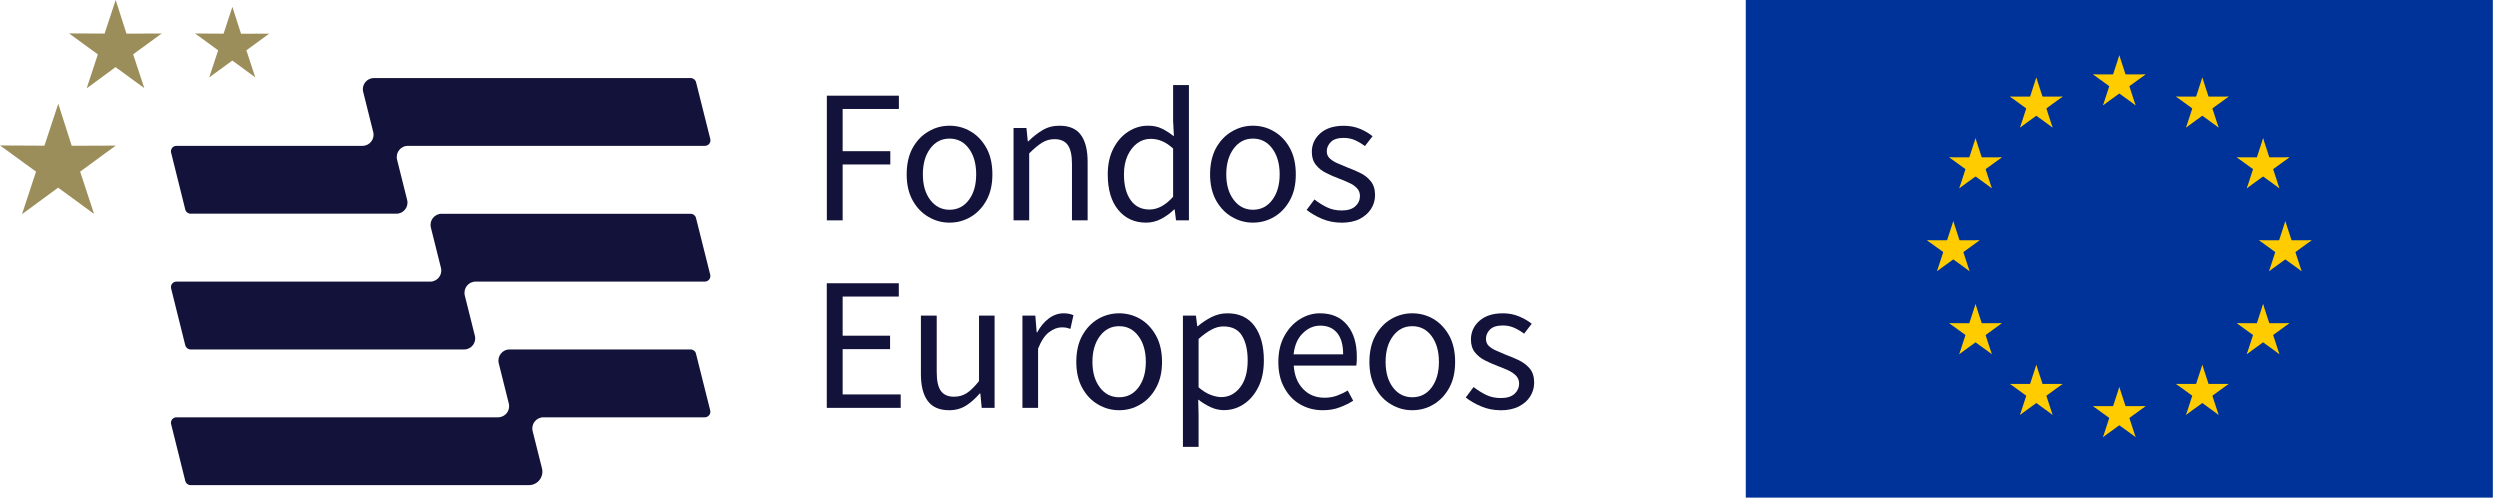
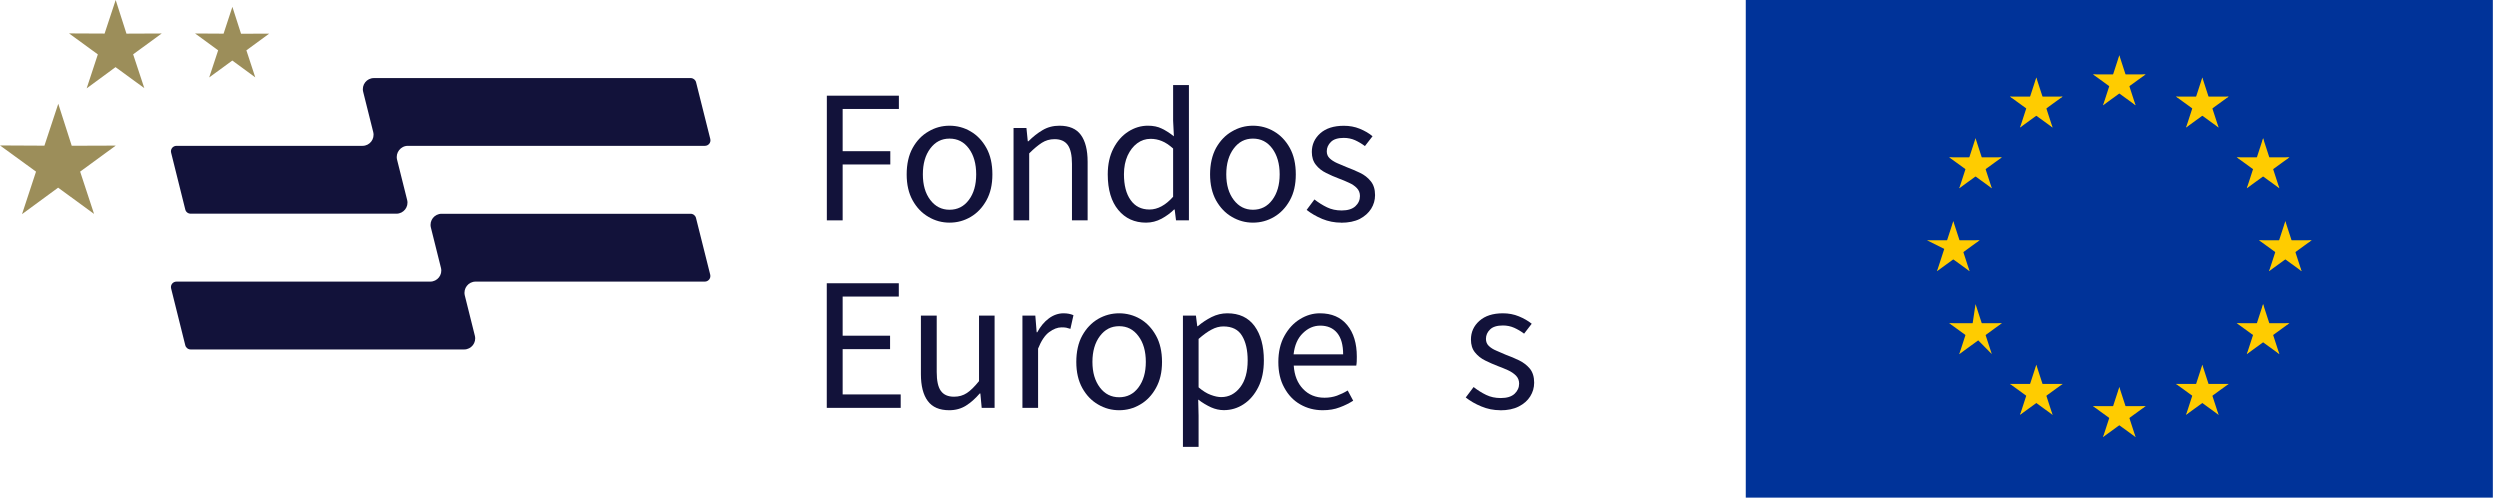
<svg xmlns="http://www.w3.org/2000/svg" width="179" height="36" viewBox="0 0 179 36" fill="none">
  <path d="M59.202 15.778V6.851H64.36V7.802H60.334V10.825H63.746V11.776H60.334V15.778H59.202Z" fill="#12123A" />
  <path d="M67.986 15.941C67.451 15.941 66.945 15.806 66.483 15.531C66.01 15.26 65.633 14.866 65.346 14.348C65.058 13.831 64.918 13.211 64.918 12.485C64.918 11.759 65.058 11.112 65.346 10.594C65.633 10.076 66.01 9.682 66.483 9.412C66.945 9.136 67.451 9.001 67.986 9.001C68.521 9.001 69.039 9.136 69.501 9.412C69.963 9.682 70.34 10.076 70.627 10.594C70.914 11.112 71.055 11.742 71.055 12.485C71.055 13.228 70.914 13.831 70.627 14.348C70.34 14.866 69.963 15.26 69.501 15.531C69.034 15.806 68.532 15.941 67.986 15.941ZM67.986 15.018C68.561 15.018 69.022 14.782 69.371 14.315C69.721 13.848 69.895 13.24 69.895 12.485C69.895 11.725 69.721 11.106 69.371 10.633C69.022 10.161 68.561 9.924 67.986 9.924C67.412 9.924 66.961 10.161 66.607 10.633C66.252 11.106 66.077 11.72 66.077 12.485C66.077 13.245 66.252 13.848 66.607 14.315C66.961 14.782 67.423 15.018 67.986 15.018Z" fill="#12123A" />
  <path d="M72.57 15.778V9.164H73.493L73.589 10.116H73.634C73.949 9.8 74.287 9.53 74.642 9.322C74.997 9.108 75.402 9.001 75.858 9.001C76.556 9.001 77.069 9.22 77.39 9.66C77.711 10.099 77.874 10.74 77.874 11.585V15.778H76.753V11.731C76.753 11.117 76.652 10.667 76.455 10.386C76.252 10.104 75.937 9.964 75.504 9.964C75.165 9.964 74.862 10.054 74.597 10.223C74.327 10.397 74.022 10.65 73.69 10.982V15.778H72.57Z" fill="#12123A" />
  <path d="M82.058 15.941C81.236 15.941 80.566 15.637 80.07 15.035C79.569 14.432 79.315 13.582 79.315 12.485C79.315 11.764 79.451 11.151 79.721 10.627C79.991 10.104 80.346 9.704 80.785 9.423C81.224 9.141 81.692 9 82.193 9C82.576 9 82.908 9.068 83.189 9.209C83.471 9.344 83.758 9.53 84.051 9.76L83.995 8.635V6.09H85.127V15.778H84.203L84.107 15.001H84.062C83.809 15.254 83.51 15.474 83.167 15.66C82.818 15.845 82.452 15.941 82.058 15.941ZM82.305 15.001C82.885 15.001 83.454 14.697 83.995 14.089V10.633C83.713 10.38 83.443 10.2 83.184 10.098C82.925 9.991 82.66 9.941 82.384 9.941C82.029 9.941 81.709 10.047 81.421 10.261C81.134 10.475 80.909 10.768 80.734 11.145C80.566 11.522 80.475 11.961 80.475 12.473C80.475 13.262 80.633 13.881 80.954 14.325C81.269 14.776 81.72 15.001 82.3 15.001H82.305Z" fill="#12123A" />
  <path d="M89.71 15.941C89.175 15.941 88.674 15.806 88.207 15.531C87.734 15.26 87.362 14.866 87.069 14.348C86.788 13.831 86.641 13.211 86.641 12.485C86.641 11.759 86.788 11.112 87.069 10.594C87.362 10.076 87.734 9.682 88.207 9.412C88.674 9.136 89.175 9.001 89.71 9.001C90.245 9.001 90.763 9.136 91.225 9.412C91.686 9.682 92.064 10.076 92.351 10.594C92.638 11.112 92.779 11.742 92.779 12.485C92.779 13.228 92.638 13.831 92.351 14.348C92.064 14.866 91.686 15.26 91.225 15.531C90.757 15.806 90.256 15.941 89.71 15.941ZM89.71 15.018C90.284 15.018 90.746 14.782 91.095 14.315C91.444 13.848 91.624 13.24 91.624 12.485C91.624 11.725 91.444 11.106 91.095 10.633C90.746 10.161 90.284 9.924 89.71 9.924C89.136 9.924 88.691 10.161 88.336 10.633C87.981 11.106 87.801 11.72 87.801 12.485C87.801 13.245 87.981 13.848 88.336 14.315C88.691 14.782 89.147 15.018 89.71 15.018Z" fill="#12123A" />
  <path d="M96.028 15.941C95.549 15.941 95.104 15.851 94.676 15.677C94.248 15.497 93.877 15.283 93.556 15.029L94.113 14.281C94.406 14.506 94.704 14.697 95.014 14.844C95.324 14.996 95.673 15.069 96.067 15.069C96.501 15.069 96.827 14.967 97.047 14.765C97.266 14.562 97.373 14.315 97.373 14.039C97.373 13.808 97.3 13.622 97.148 13.464C97.002 13.312 96.81 13.183 96.58 13.082C96.349 12.975 96.112 12.873 95.865 12.784C95.555 12.665 95.245 12.536 94.952 12.384C94.648 12.237 94.4 12.04 94.215 11.798C94.023 11.562 93.927 11.252 93.927 10.881C93.927 10.346 94.13 9.902 94.535 9.541C94.935 9.187 95.499 9.006 96.219 9.006C96.624 9.006 97.007 9.074 97.362 9.22C97.717 9.367 98.021 9.541 98.274 9.755L97.728 10.459C97.503 10.29 97.266 10.149 97.019 10.037C96.777 9.93 96.506 9.873 96.213 9.873C95.797 9.873 95.487 9.969 95.296 10.16C95.099 10.352 94.997 10.577 94.997 10.83C94.997 11.039 95.065 11.207 95.206 11.337C95.341 11.466 95.521 11.584 95.74 11.68C95.954 11.776 96.191 11.872 96.433 11.973C96.748 12.091 97.064 12.226 97.373 12.373C97.683 12.519 97.942 12.721 98.145 12.975C98.348 13.223 98.454 13.555 98.454 13.971C98.454 14.326 98.359 14.652 98.173 14.95C97.982 15.249 97.711 15.491 97.357 15.677C96.996 15.857 96.551 15.947 96.028 15.947V15.941Z" fill="#12123A" />
  <path d="M59.197 29.203V20.281H64.354V21.233H60.334V24.036H63.729V24.998H60.334V28.241H64.49V29.203H59.197Z" fill="#12123A" />
  <path d="M67.964 29.372C67.266 29.372 66.753 29.152 66.427 28.708C66.1 28.269 65.937 27.627 65.937 26.788V22.595H67.069V26.636C67.069 27.255 67.164 27.706 67.361 27.982C67.558 28.263 67.874 28.404 68.307 28.404C68.656 28.404 68.96 28.319 69.231 28.139C69.495 27.965 69.783 27.678 70.098 27.289V22.595H71.213V29.203H70.289L70.194 28.173H70.149C69.839 28.533 69.512 28.826 69.163 29.045C68.82 29.259 68.42 29.372 67.964 29.372Z" fill="#12123A" />
  <path d="M73.206 29.203V22.595H74.129L74.225 23.788H74.27C74.495 23.372 74.771 23.039 75.098 22.797C75.424 22.555 75.779 22.432 76.151 22.432C76.416 22.432 76.652 22.477 76.86 22.567L76.641 23.546C76.534 23.512 76.433 23.484 76.342 23.462C76.252 23.445 76.14 23.439 76.005 23.439C75.723 23.439 75.43 23.552 75.121 23.777C74.817 24.002 74.552 24.396 74.327 24.959V29.203H73.206Z" fill="#12123A" />
  <path d="M80.132 29.372C79.591 29.372 79.09 29.237 78.623 28.961C78.155 28.691 77.778 28.297 77.491 27.779C77.204 27.261 77.063 26.636 77.063 25.916C77.063 25.19 77.204 24.537 77.491 24.025C77.778 23.507 78.155 23.113 78.623 22.837C79.09 22.567 79.597 22.432 80.132 22.432C80.661 22.432 81.179 22.567 81.641 22.837C82.108 23.113 82.48 23.507 82.767 24.025C83.054 24.537 83.201 25.173 83.201 25.916C83.201 26.659 83.054 27.261 82.767 27.779C82.48 28.297 82.108 28.691 81.641 28.961C81.179 29.237 80.672 29.372 80.132 29.372ZM80.132 28.443C80.701 28.443 81.162 28.212 81.511 27.745C81.866 27.273 82.041 26.665 82.041 25.91C82.041 25.156 81.866 24.531 81.511 24.064C81.162 23.591 80.706 23.355 80.132 23.355C79.558 23.355 79.107 23.591 78.752 24.064C78.398 24.537 78.218 25.15 78.218 25.91C78.218 26.676 78.398 27.273 78.752 27.745C79.107 28.212 79.563 28.443 80.132 28.443Z" fill="#12123A" />
  <path d="M84.698 31.995V22.595H85.628L85.723 23.355H85.763C86.061 23.101 86.393 22.882 86.748 22.702C87.108 22.522 87.486 22.432 87.874 22.432C88.73 22.432 89.378 22.735 89.828 23.349C90.273 23.962 90.493 24.779 90.493 25.803C90.493 26.546 90.363 27.188 90.093 27.723C89.823 28.258 89.473 28.663 89.04 28.944C88.612 29.226 88.139 29.366 87.626 29.366C87.323 29.366 87.013 29.299 86.709 29.164C86.405 29.023 86.095 28.843 85.791 28.607L85.819 29.76V31.995H84.698ZM87.441 28.432C87.987 28.432 88.437 28.196 88.798 27.728C89.158 27.267 89.333 26.619 89.333 25.803C89.333 25.083 89.203 24.492 88.933 24.047C88.668 23.597 88.218 23.372 87.593 23.372C87.311 23.372 87.03 23.445 86.742 23.602C86.45 23.754 86.146 23.98 85.819 24.267V27.734C86.117 27.987 86.41 28.173 86.692 28.274C86.973 28.381 87.227 28.432 87.441 28.432Z" fill="#12123A" />
  <path d="M94.71 29.372C94.119 29.372 93.578 29.231 93.1 28.956C92.615 28.68 92.238 28.28 91.957 27.762C91.669 27.25 91.529 26.631 91.529 25.916C91.529 25.201 91.675 24.57 91.962 24.053C92.249 23.535 92.615 23.135 93.072 22.854C93.528 22.572 94.001 22.432 94.502 22.432C95.352 22.432 95.999 22.713 96.461 23.276C96.923 23.839 97.148 24.593 97.148 25.533C97.148 25.651 97.148 25.77 97.142 25.882C97.137 25.995 97.126 26.09 97.109 26.175H92.632C92.677 26.873 92.897 27.43 93.297 27.847C93.691 28.263 94.203 28.477 94.84 28.477C95.161 28.477 95.453 28.426 95.724 28.331C95.988 28.235 96.247 28.111 96.495 27.959L96.889 28.691C96.602 28.871 96.287 29.034 95.926 29.164C95.566 29.305 95.161 29.372 94.704 29.372H94.71ZM92.621 25.37H96.169C96.169 24.7 96.028 24.188 95.74 23.839C95.453 23.49 95.048 23.315 94.53 23.315C94.068 23.315 93.651 23.495 93.285 23.856C92.914 24.21 92.694 24.717 92.621 25.37Z" fill="#12123A" />
-   <path d="M101.118 29.372C100.583 29.372 100.082 29.237 99.614 28.961C99.141 28.691 98.77 28.297 98.483 27.779C98.195 27.261 98.049 26.636 98.049 25.916C98.049 25.19 98.195 24.537 98.483 24.025C98.77 23.507 99.141 23.113 99.614 22.837C100.082 22.567 100.583 22.432 101.118 22.432C101.653 22.432 102.171 22.567 102.633 22.837C103.094 23.113 103.472 23.507 103.759 24.025C104.046 24.537 104.187 25.173 104.187 25.916C104.187 26.659 104.046 27.261 103.759 27.779C103.472 28.297 103.094 28.691 102.633 28.961C102.165 29.237 101.664 29.372 101.118 29.372ZM101.118 28.443C101.692 28.443 102.154 28.212 102.503 27.745C102.852 27.273 103.027 26.665 103.027 25.91C103.027 25.156 102.852 24.531 102.503 24.064C102.154 23.591 101.692 23.355 101.118 23.355C100.544 23.355 100.093 23.591 99.738 24.064C99.384 24.537 99.209 25.15 99.209 25.91C99.209 26.676 99.384 27.273 99.738 27.745C100.093 28.212 100.555 28.443 101.118 28.443Z" fill="#12123A" />
  <path d="M107.419 29.372C106.946 29.372 106.495 29.282 106.067 29.102C105.64 28.927 105.268 28.713 104.947 28.46L105.51 27.712C105.797 27.937 106.101 28.128 106.405 28.274C106.715 28.426 107.064 28.5 107.458 28.5C107.897 28.5 108.224 28.398 108.444 28.196C108.663 27.987 108.77 27.745 108.77 27.464C108.77 27.239 108.691 27.047 108.545 26.895C108.393 26.743 108.202 26.614 107.971 26.507C107.74 26.405 107.503 26.304 107.255 26.214C106.946 26.096 106.642 25.961 106.343 25.814C106.045 25.668 105.797 25.471 105.606 25.229C105.414 24.993 105.319 24.683 105.319 24.311C105.319 23.777 105.521 23.332 105.927 22.972C106.332 22.612 106.895 22.432 107.61 22.432C108.016 22.432 108.404 22.505 108.753 22.651C109.108 22.797 109.412 22.972 109.671 23.18L109.125 23.89C108.894 23.715 108.658 23.58 108.41 23.467C108.168 23.36 107.897 23.304 107.61 23.304C107.188 23.304 106.878 23.4 106.687 23.591C106.49 23.782 106.394 24.008 106.394 24.261C106.394 24.469 106.462 24.638 106.597 24.767C106.732 24.897 106.912 25.015 107.132 25.105C107.351 25.207 107.582 25.302 107.824 25.404C108.145 25.522 108.461 25.651 108.77 25.803C109.074 25.95 109.333 26.152 109.542 26.4C109.744 26.653 109.846 26.985 109.846 27.402C109.846 27.757 109.75 28.083 109.564 28.381C109.378 28.68 109.102 28.922 108.748 29.102C108.387 29.288 107.943 29.378 107.419 29.378V29.372Z" fill="#12123A" />
  <path d="M50.469 10.442H29.201C28.689 10.442 28.306 10.932 28.43 11.433L29.151 14.315C29.28 14.816 28.897 15.3 28.385 15.3H13.655C13.469 15.3 13.311 15.182 13.266 15.002L12.253 10.937C12.185 10.684 12.376 10.442 12.636 10.442H25.958C26.47 10.442 26.848 9.958 26.724 9.457L26.003 6.575C25.879 6.074 26.256 5.59 26.774 5.59H49.455C49.636 5.59 49.793 5.714 49.838 5.888L50.857 9.952C50.919 10.206 50.728 10.442 50.469 10.442Z" fill="#12123A" />
  <path d="M50.463 20.163H34.05C33.537 20.163 33.16 20.647 33.278 21.148L33.999 24.036C34.128 24.537 33.745 25.021 33.233 25.021H13.655C13.469 25.021 13.311 24.897 13.266 24.723L12.253 20.659C12.185 20.405 12.376 20.163 12.636 20.163H30.806C31.319 20.163 31.701 19.679 31.572 19.178L30.851 16.291C30.727 15.79 31.104 15.306 31.623 15.306H49.444C49.63 15.306 49.788 15.429 49.833 15.604L50.852 19.668C50.914 19.921 50.722 20.163 50.463 20.163Z" fill="#12123A" />
-   <path d="M50.463 29.879H38.909C38.391 29.879 38.014 30.363 38.137 30.864L38.807 33.538C38.959 34.145 38.498 34.736 37.867 34.736H13.655C13.469 34.736 13.311 34.613 13.266 34.433L12.253 30.374C12.185 30.121 12.376 29.879 12.636 29.879H35.66C36.178 29.879 36.555 29.395 36.431 28.894L35.711 26.012C35.587 25.511 35.964 25.021 36.482 25.021H49.45C49.63 25.021 49.793 25.145 49.833 25.325L50.852 29.389C50.914 29.637 50.722 29.879 50.463 29.879Z" fill="#12123A" />
  <path d="M0 10.414L2.579 12.288L1.577 15.333L4.161 13.436L6.734 15.316L5.738 12.288L8.288 10.425L5.135 10.436L4.172 7.43L3.181 10.43L0 10.414Z" fill="#9C8E5A" />
  <path d="M4.944 2.392L7.005 3.895L6.205 6.327L8.272 4.807L10.332 6.31L9.533 3.89L11.577 2.398L9.054 2.409L8.283 0L7.489 2.404L4.944 2.392Z" fill="#9C8E5A" />
  <path d="M13.97 2.398L15.62 3.603L14.978 5.545L16.633 4.335L18.277 5.539L17.641 3.603L19.274 2.41L17.258 2.415L16.639 0.49L16.008 2.41L13.97 2.398Z" fill="#9C8E5A" />
  <path d="M178.488 0H124.997V35.63H178.488V0Z" fill="#003399" />
  <path d="M151.743 3.959L151.13 5.842L152.073 6.147L151.743 3.959Z" fill="#FFCC00" />
  <path d="M151.743 3.959L152.355 5.842L151.413 6.147L151.743 3.959Z" fill="#FFCC00" />
  <path d="M153.627 5.326L151.646 5.326L151.646 6.315L153.627 5.326Z" fill="#FFCC00" />
  <path d="M153.627 5.326L152.024 6.489L151.442 5.689L153.627 5.326Z" fill="#FFCC00" />
  <path d="M152.907 7.54L152.295 5.657L151.353 5.963L152.907 7.54Z" fill="#FFCC00" />
  <path d="M152.907 7.539L151.304 6.375L151.886 5.575L152.907 7.539Z" fill="#FFCC00" />
  <path d="M149.859 5.326L151.84 5.326L151.839 6.315L149.859 5.326Z" fill="#FFCC00" />
  <path d="M149.858 5.326L151.461 6.489L152.043 5.689L149.858 5.326Z" fill="#FFCC00" />
  <path d="M150.578 7.54L151.19 5.657L152.132 5.963L150.578 7.54Z" fill="#FFCC00" />
  <path d="M150.578 7.539L152.181 6.375L151.599 5.575L150.578 7.539Z" fill="#FFCC00" />
  <path d="M151.743 27.712L151.13 29.595L152.073 29.901L151.743 27.712Z" fill="#FFCC00" />
  <path d="M151.743 27.712L152.355 29.595L151.413 29.901L151.743 27.712Z" fill="#FFCC00" />
  <path d="M153.627 29.081L151.646 29.081L151.646 30.07L153.627 29.081Z" fill="#FFCC00" />
  <path d="M153.627 29.081L152.024 30.244L151.442 29.443L153.627 29.081Z" fill="#FFCC00" />
  <path d="M152.907 31.294L152.295 29.411L151.353 29.716L152.907 31.294Z" fill="#FFCC00" />
  <path d="M152.907 31.294L151.304 30.13L151.887 29.329L152.907 31.294Z" fill="#FFCC00" />
  <path d="M149.859 29.081L151.84 29.08L151.839 30.07L149.859 29.081Z" fill="#FFCC00" />
  <path d="M149.858 29.08L151.461 30.243L152.043 29.442L149.858 29.08Z" fill="#FFCC00" />
  <path d="M150.578 31.293L151.191 29.41L152.132 29.716L150.578 31.293Z" fill="#FFCC00" />
  <path d="M150.578 31.293L152.181 30.129L151.599 29.329L150.578 31.293Z" fill="#FFCC00" />
  <path d="M139.856 15.835L139.243 17.718L140.186 18.024L139.856 15.835Z" fill="#FFCC00" />
  <path d="M139.856 15.835L140.468 17.718L139.526 18.024L139.856 15.835Z" fill="#FFCC00" />
  <path d="M141.74 17.204L139.759 17.203L139.759 18.192L141.74 17.204Z" fill="#FFCC00" />
  <path d="M141.74 17.204L140.137 18.367L139.555 17.566L141.74 17.204Z" fill="#FFCC00" />
  <path d="M141.02 19.416L140.408 17.533L139.466 17.839L141.02 19.416Z" fill="#FFCC00" />
  <path d="M141.02 19.416L139.417 18.252L139.999 17.452L141.02 19.416Z" fill="#FFCC00" />
  <path d="M137.972 17.204L139.953 17.203L139.952 18.192L137.972 17.204Z" fill="#FFCC00" />
-   <path d="M137.971 17.204L139.574 18.367L140.156 17.566L137.971 17.204Z" fill="#FFCC00" />
  <path d="M138.691 19.416L139.303 17.533L140.245 17.839L138.691 19.416Z" fill="#FFCC00" />
  <path d="M138.691 19.416L140.294 18.252L139.712 17.452L138.691 19.416Z" fill="#FFCC00" />
  <path d="M144.635 9.131L146.238 7.968L145.655 7.167L144.635 9.131Z" fill="#FFCC00" />
  <path d="M144.635 9.131L145.247 7.249L146.189 7.554L144.635 9.131Z" fill="#FFCC00" />
  <path d="M143.915 6.918L145.518 8.081L146.1 7.281L143.915 6.918Z" fill="#FFCC00" />
  <path d="M143.915 6.918L145.896 6.918L145.896 7.907L143.915 6.918Z" fill="#FFCC00" />
  <path d="M145.799 5.55L145.187 7.433L146.129 7.739L145.799 5.55Z" fill="#FFCC00" />
  <path d="M145.799 5.55L146.411 7.433L145.469 7.739L145.799 5.55Z" fill="#FFCC00" />
  <path d="M146.964 9.132L145.361 7.968L145.943 7.168L146.964 9.132Z" fill="#FFCC00" />
  <path d="M146.964 9.132L146.352 7.249L145.409 7.555L146.964 9.132Z" fill="#FFCC00" />
  <path d="M147.683 6.917L146.081 8.081L145.498 7.28L147.683 6.917Z" fill="#FFCC00" />
  <path d="M147.683 6.917L145.702 6.918L145.702 7.907L147.683 6.917Z" fill="#FFCC00" />
  <path d="M142.613 13.479L142 11.596L141.058 11.902L142.613 13.479Z" fill="#FFCC00" />
  <path d="M142.613 13.479L141.01 12.315L141.592 11.514L142.613 13.479Z" fill="#FFCC00" />
  <path d="M140.284 13.479L141.887 12.316L141.304 11.515L140.284 13.479Z" fill="#FFCC00" />
  <path d="M140.284 13.479L140.896 11.597L141.838 11.902L140.284 13.479Z" fill="#FFCC00" />
  <path d="M139.564 11.266L141.167 12.429L141.749 11.629L139.564 11.266Z" fill="#FFCC00" />
  <path d="M139.564 11.266L141.545 11.266L141.545 12.255L139.564 11.266Z" fill="#FFCC00" />
  <path d="M143.332 11.266L141.73 12.429L141.147 11.628L143.332 11.266Z" fill="#FFCC00" />
  <path d="M143.332 11.266L141.351 11.265L141.351 12.255L143.332 11.266Z" fill="#FFCC00" />
  <path d="M141.448 9.898L142.06 11.781L141.118 12.086L141.448 9.898Z" fill="#FFCC00" />
  <path d="M141.448 9.898L140.836 11.78L141.778 12.086L141.448 9.898Z" fill="#FFCC00" />
  <path d="M143.332 23.142L141.351 23.142L141.352 24.131L143.332 23.142Z" fill="#FFCC00" />
  <path d="M143.332 23.142L141.73 24.305L141.147 23.504L143.332 23.142Z" fill="#FFCC00" />
  <path d="M142.613 25.355L142 23.472L141.058 23.778L142.613 25.355Z" fill="#FFCC00" />
-   <path d="M142.613 25.355L141.01 24.191L141.592 23.39L142.613 25.355Z" fill="#FFCC00" />
  <path d="M140.284 25.355L141.886 24.191L141.304 23.39L140.284 25.355Z" fill="#FFCC00" />
  <path d="M140.284 25.355L140.896 23.472L141.838 23.778L140.284 25.355Z" fill="#FFCC00" />
  <path d="M141.448 21.773L142.06 23.656L141.119 23.962L141.448 21.773Z" fill="#FFCC00" />
-   <path d="M141.448 21.773L140.836 23.656L141.778 23.962L141.448 21.773Z" fill="#FFCC00" />
  <path d="M139.564 23.141L141.545 23.141L141.545 24.131L139.564 23.141Z" fill="#FFCC00" />
  <path d="M139.564 23.141L141.167 24.305L141.749 23.504L139.564 23.141Z" fill="#FFCC00" />
  <path d="M147.683 27.489L145.702 27.489L145.703 28.478L147.683 27.489Z" fill="#FFCC00" />
  <path d="M147.683 27.489L146.081 28.652L145.498 27.852L147.683 27.489Z" fill="#FFCC00" />
  <path d="M146.964 29.703L146.351 27.82L145.409 28.125L146.964 29.703Z" fill="#FFCC00" />
  <path d="M146.964 29.702L145.361 28.538L145.943 27.738L146.964 29.702Z" fill="#FFCC00" />
  <path d="M144.635 29.702L146.238 28.539L145.655 27.738L144.635 29.702Z" fill="#FFCC00" />
  <path d="M144.635 29.702L145.247 27.82L146.189 28.126L144.635 29.702Z" fill="#FFCC00" />
  <path d="M145.799 26.121L146.412 28.004L145.47 28.309L145.799 26.121Z" fill="#FFCC00" />
  <path d="M145.799 26.121L145.187 28.003L146.13 28.309L145.799 26.121Z" fill="#FFCC00" />
  <path d="M143.915 27.489L145.896 27.489L145.896 28.479L143.915 27.489Z" fill="#FFCC00" />
  <path d="M143.915 27.489L145.518 28.652L146.1 27.852L143.915 27.489Z" fill="#FFCC00" />
  <path d="M163.63 15.835L164.242 17.718L163.3 18.024L163.63 15.835Z" fill="#FFCC00" />
  <path d="M163.63 15.835L163.017 17.718L163.96 18.024L163.63 15.835Z" fill="#FFCC00" />
  <path d="M161.746 17.204L163.727 17.203L163.727 18.192L161.746 17.204Z" fill="#FFCC00" />
  <path d="M161.746 17.204L163.348 18.367L163.931 17.566L161.746 17.204Z" fill="#FFCC00" />
  <path d="M162.465 19.416L163.078 17.533L164.019 17.839L162.465 19.416Z" fill="#FFCC00" />
  <path d="M162.465 19.416L164.068 18.252L163.486 17.452L162.465 19.416Z" fill="#FFCC00" />
  <path d="M165.514 17.204L163.533 17.203L163.533 18.192L165.514 17.204Z" fill="#FFCC00" />
  <path d="M165.514 17.204L163.911 18.367L163.329 17.566L165.514 17.204Z" fill="#FFCC00" />
  <path d="M164.794 19.416L164.182 17.533L163.24 17.839L164.794 19.416Z" fill="#FFCC00" />
  <path d="M164.794 19.416L163.191 18.252L163.773 17.452L164.794 19.416Z" fill="#FFCC00" />
  <path d="M158.851 9.131L157.248 7.967L157.83 7.167L158.851 9.131Z" fill="#FFCC00" />
  <path d="M158.851 9.131L158.238 7.248L157.296 7.554L158.851 9.131Z" fill="#FFCC00" />
  <path d="M159.57 6.917L157.968 8.081L157.385 7.28L159.57 6.917Z" fill="#FFCC00" />
  <path d="M159.57 6.917L157.589 6.917L157.589 7.907L159.57 6.917Z" fill="#FFCC00" />
  <path d="M157.686 5.55L158.298 7.432L157.357 7.738L157.686 5.55Z" fill="#FFCC00" />
  <path d="M157.686 5.55L157.074 7.432L158.016 7.738L157.686 5.55Z" fill="#FFCC00" />
  <path d="M156.522 9.131L158.124 7.968L157.542 7.167L156.522 9.131Z" fill="#FFCC00" />
  <path d="M156.522 9.131L157.134 7.249L158.076 7.555L156.522 9.131Z" fill="#FFCC00" />
  <path d="M155.802 6.917L157.405 8.081L157.987 7.28L155.802 6.917Z" fill="#FFCC00" />
  <path d="M155.802 6.917L157.783 6.917L157.783 7.907L155.802 6.917Z" fill="#FFCC00" />
  <path d="M160.873 13.479L161.485 11.596L162.427 11.902L160.873 13.479Z" fill="#FFCC00" />
  <path d="M160.873 13.479L162.476 12.315L161.894 11.514L160.873 13.479Z" fill="#FFCC00" />
  <path d="M163.202 13.479L161.599 12.316L162.181 11.515L163.202 13.479Z" fill="#FFCC00" />
  <path d="M163.202 13.479L162.59 11.597L161.647 11.902L163.202 13.479Z" fill="#FFCC00" />
  <path d="M163.921 11.266L162.319 12.429L161.736 11.629L163.921 11.266Z" fill="#FFCC00" />
  <path d="M163.921 11.266L161.94 11.266L161.94 12.255L163.921 11.266Z" fill="#FFCC00" />
  <path d="M160.153 11.266L161.756 12.429L162.338 11.628L160.153 11.266Z" fill="#FFCC00" />
  <path d="M160.153 11.266L162.134 11.265L162.134 12.255L160.153 11.266Z" fill="#FFCC00" />
  <path d="M162.038 9.898L161.425 11.781L162.367 12.086L162.038 9.898Z" fill="#FFCC00" />
  <path d="M162.038 9.898L162.65 11.78L161.707 12.086L162.038 9.898Z" fill="#FFCC00" />
  <path d="M160.153 23.142L162.134 23.142L162.134 24.131L160.153 23.142Z" fill="#FFCC00" />
  <path d="M160.153 23.142L161.756 24.305L162.338 23.504L160.153 23.142Z" fill="#FFCC00" />
  <path d="M160.873 25.355L161.485 23.472L162.427 23.778L160.873 25.355Z" fill="#FFCC00" />
  <path d="M160.872 25.355L162.476 24.191L161.894 23.39L160.872 25.355Z" fill="#FFCC00" />
  <path d="M163.201 25.355L161.599 24.191L162.181 23.39L163.201 25.355Z" fill="#FFCC00" />
  <path d="M163.202 25.355L162.59 23.472L161.647 23.778L163.202 25.355Z" fill="#FFCC00" />
  <path d="M162.037 21.773L161.425 23.656L162.367 23.962L162.037 21.773Z" fill="#FFCC00" />
  <path d="M162.037 21.773L162.649 23.656L161.707 23.962L162.037 21.773Z" fill="#FFCC00" />
  <path d="M163.921 23.141L161.94 23.141L161.94 24.13L163.921 23.141Z" fill="#FFCC00" />
  <path d="M163.921 23.141L162.318 24.304L161.736 23.504L163.921 23.141Z" fill="#FFCC00" />
  <path d="M155.802 27.489L157.783 27.489L157.783 28.478L155.802 27.489Z" fill="#FFCC00" />
  <path d="M155.802 27.489L157.405 28.652L157.987 27.852L155.802 27.489Z" fill="#FFCC00" />
  <path d="M156.522 29.703L157.134 27.82L158.076 28.125L156.522 29.703Z" fill="#FFCC00" />
  <path d="M156.521 29.702L158.124 28.538L157.543 27.738L156.521 29.702Z" fill="#FFCC00" />
  <path d="M158.85 29.702L157.248 28.539L157.83 27.738L158.85 29.702Z" fill="#FFCC00" />
  <path d="M158.851 29.702L158.239 27.82L157.296 28.126L158.851 29.702Z" fill="#FFCC00" />
  <path d="M157.686 26.121L157.074 28.004L158.016 28.309L157.686 26.121Z" fill="#FFCC00" />
  <path d="M157.686 26.121L158.298 28.003L157.356 28.309L157.686 26.121Z" fill="#FFCC00" />
  <path d="M159.57 27.489L157.589 27.489L157.589 28.479L159.57 27.489Z" fill="#FFCC00" />
  <path d="M159.57 27.489L157.967 28.652L157.385 27.852L159.57 27.489Z" fill="#FFCC00" />
</svg>